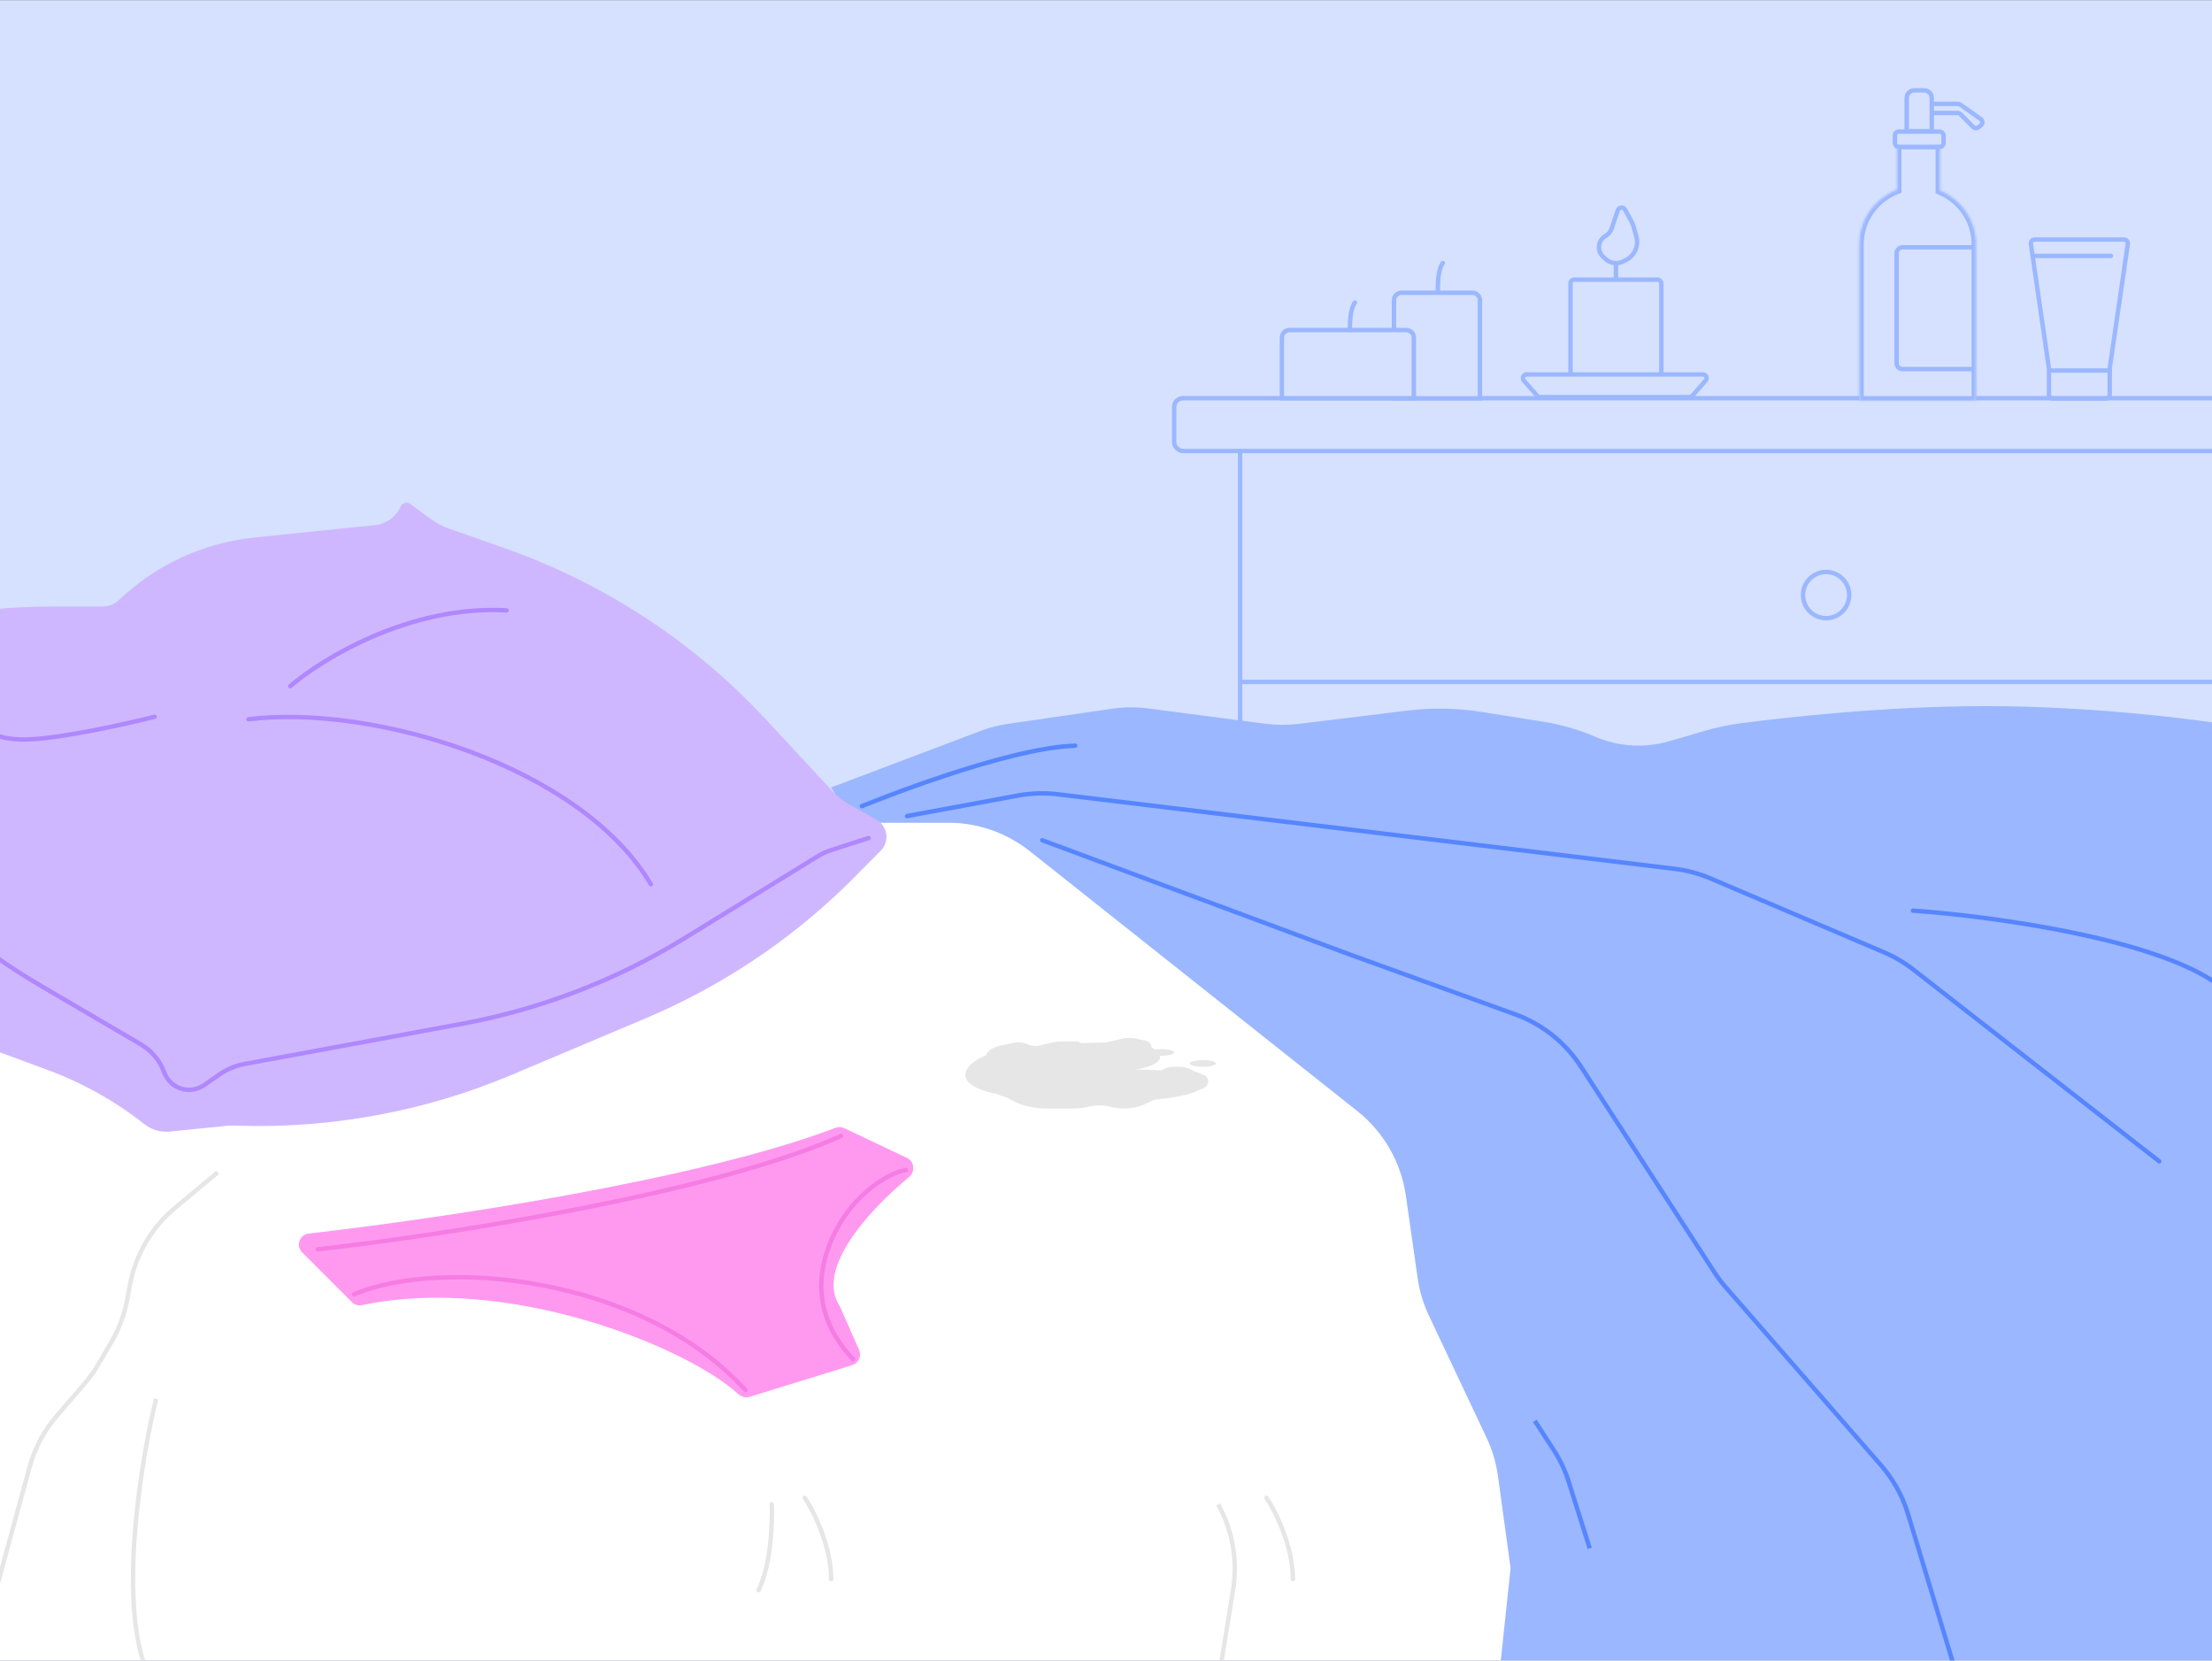
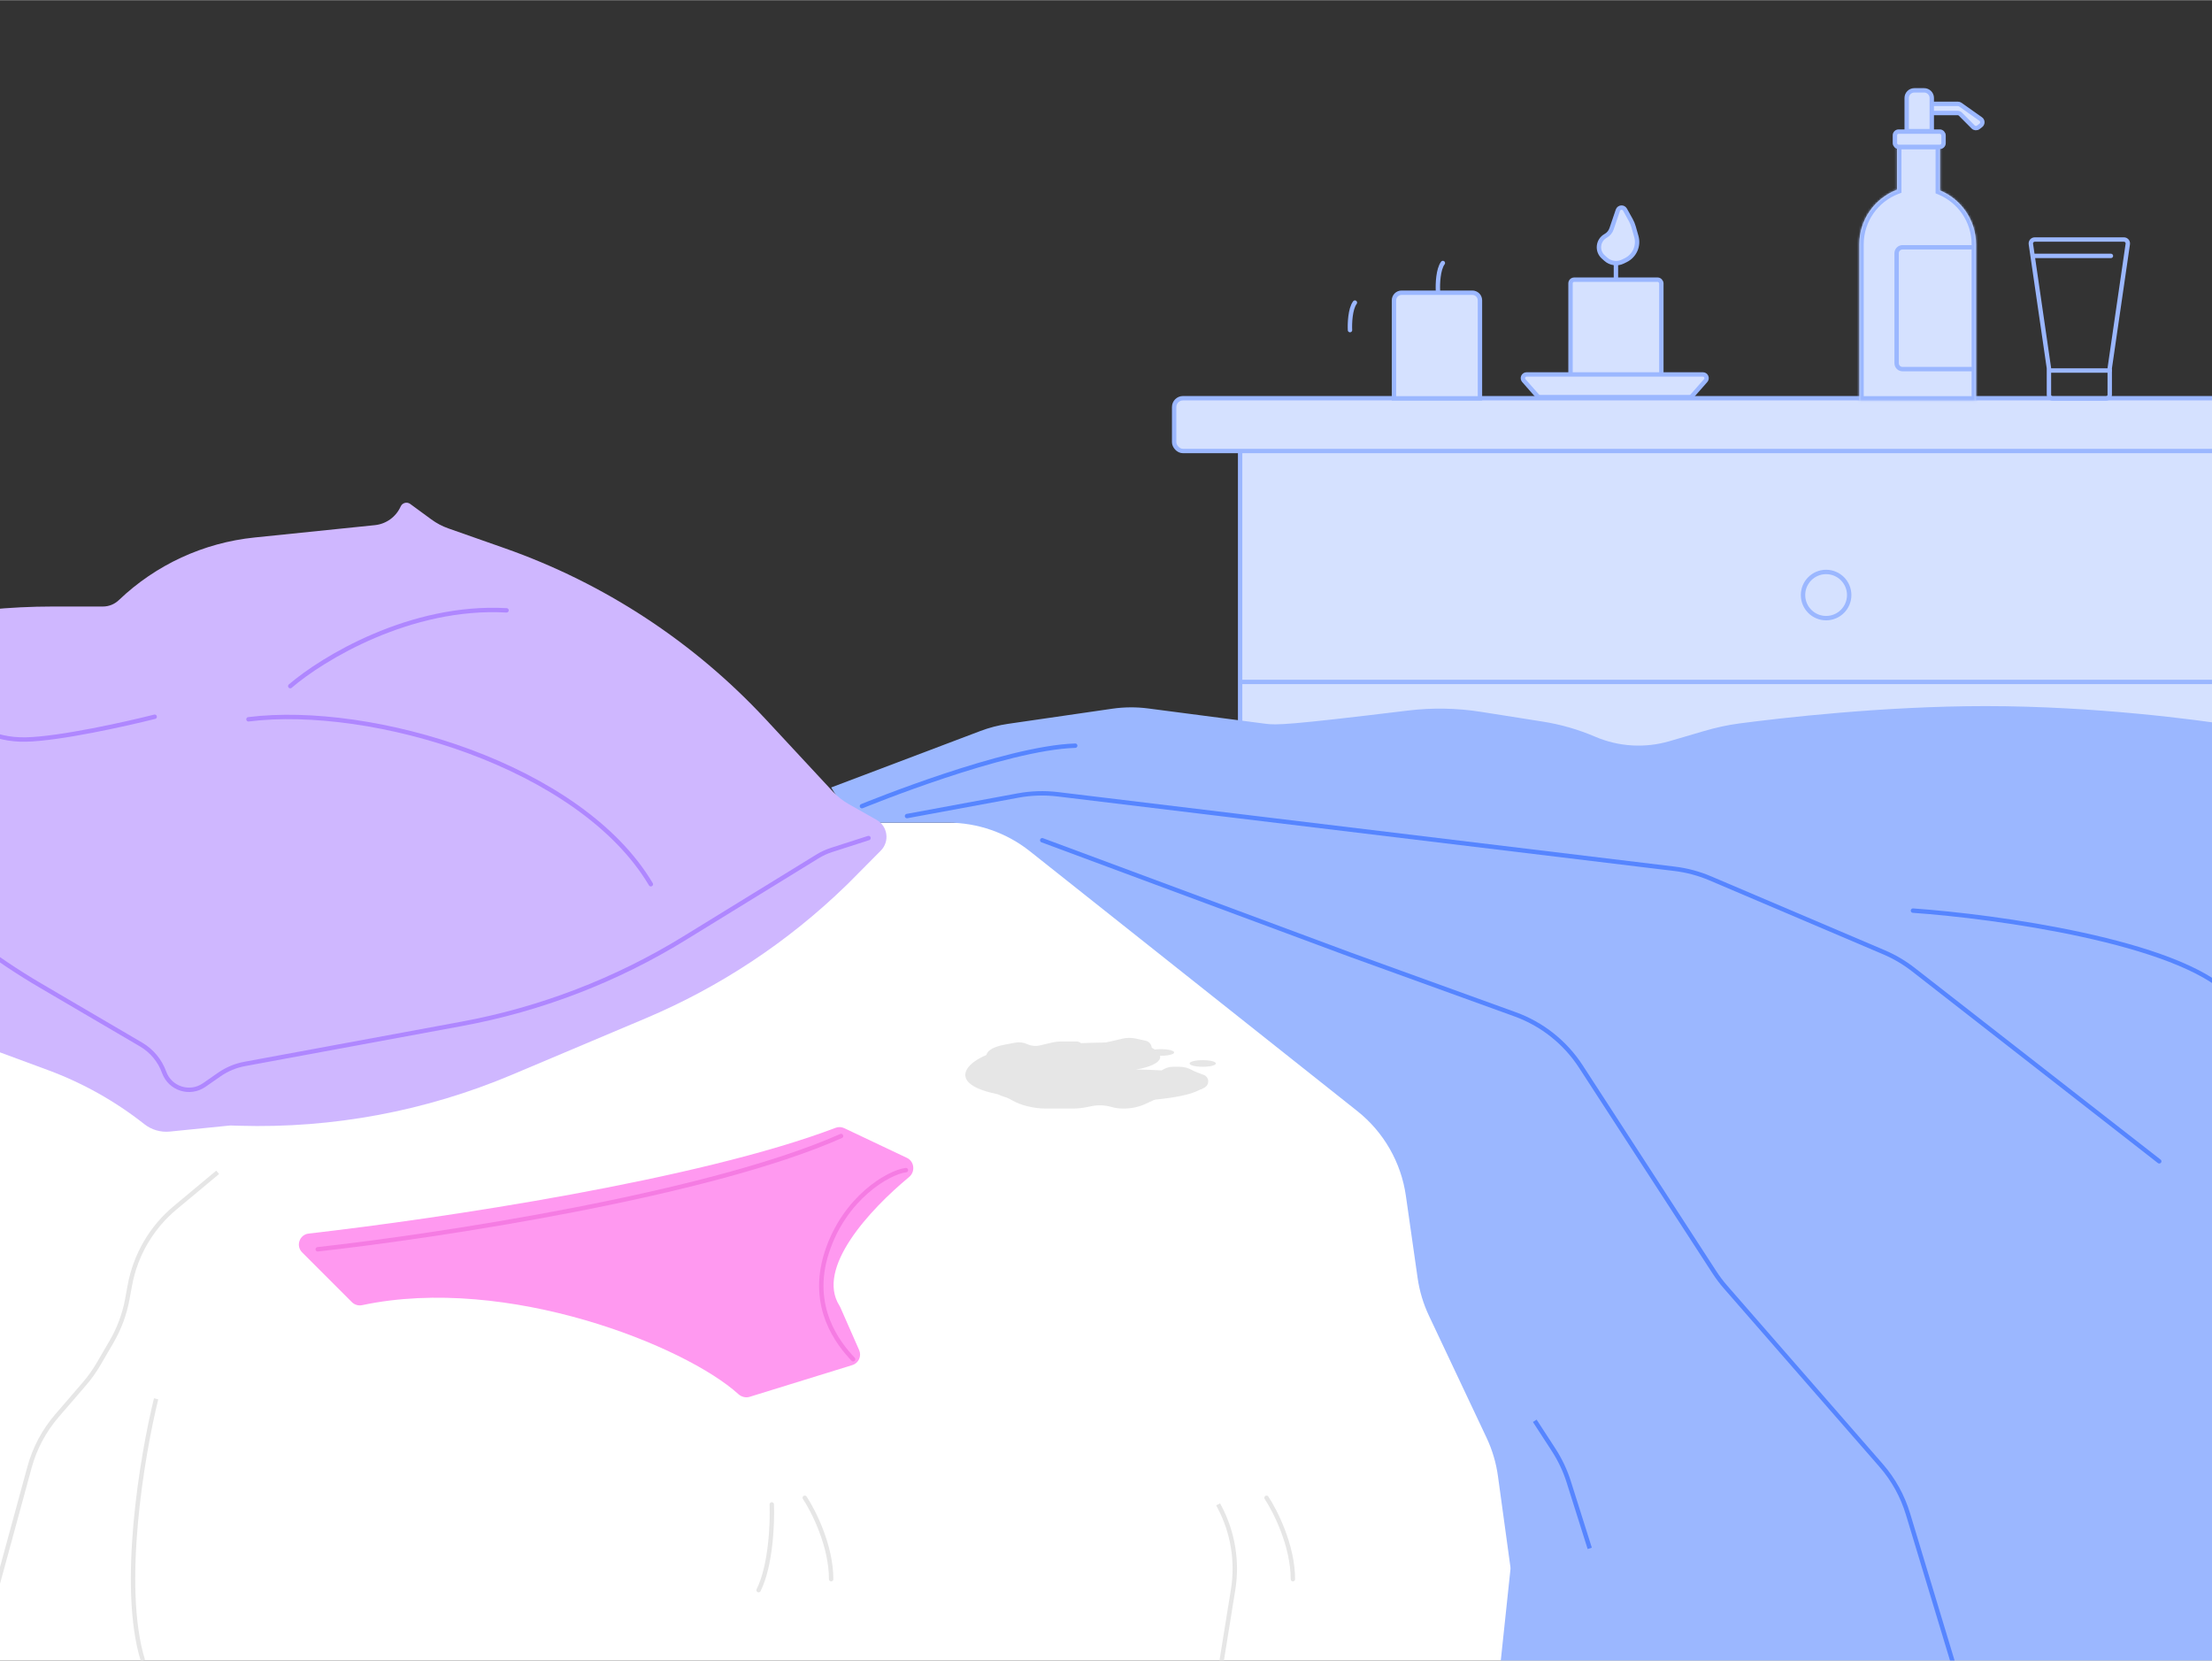
<svg xmlns="http://www.w3.org/2000/svg" fill="none" height="563" viewBox="0 0 1006 755" width="750">
  <rect x="0" y="0" width="1006" height="755" fill="#333333" stroke="none" />
  <g clip-path="url(#clip0_120_209)">
-     <rect fill="#D5E1FF" height="755" transform="matrix(-1 0 0 1 1006 0)" width="1006" />
    <path d="M376 380H464" stroke="black" stroke-linecap="round" stroke-width="2" />
    <ellipse cx="504.5" cy="529" fill="#D9D9D9" rx="50.5" ry="18" />
    <ellipse cx="555" cy="519" fill="#D9D9D9" rx="27" ry="10" />
    <path d="M178 676H774" stroke="black" stroke-linecap="round" stroke-width="2" />
    <path d="M-8.003 374H749.997H811.997C819.639 374 937.392 451.868 1003.12 496.028C1008.69 499.771 1011.96 505.986 1011.91 512.697C1011.26 597.086 1010.46 750.673 1012 766C1013.57 781.708 344.471 772.999 -8.621 766.368C-19.515 766.163 -28.003 757.276 -28.003 746.38V394C-28.003 382.954 -19.049 374 -8.003 374Z" fill="white" />
    <rect fill="#D5E1FF" height="246" rx="4" stroke="#9BB7FF" stroke-linecap="round" stroke-width="2" width="509" x="564" y="197" />
    <rect fill="#D5E1FF" height="24" rx="4" stroke="#9BB7FF" stroke-linecap="round" stroke-width="2" width="551" x="534" y="181" />
    <path d="M380.021 512.763C317.635 536.514 200.61 553.952 140.381 560.854C136.204 561.332 134.432 566.432 137.405 569.405L160.037 592.037C161.258 593.258 163.018 593.756 164.707 593.399C230.825 579.408 311.824 612.046 335.784 633.845C337.187 635.121 339.145 635.646 340.957 635.086L387.641 620.656C390.496 619.774 391.944 616.601 390.741 613.866L382.175 594.398C382.059 594.133 381.914 593.875 381.76 593.63C370.994 576.576 395.329 550.149 413.449 535.145C416.358 532.737 415.874 528.046 412.461 526.429L383.949 512.923C382.705 512.334 381.307 512.273 380.021 512.763Z" fill="#FF99F0" />
-     <path d="M161 588.5C200 572 291 579.5 339 632" stroke="#F57CE3" stroke-linecap="round" stroke-width="2" />
    <path d="M388 618C381.333 611 368 594.3 376 569.5C384 544.7 404 533 412 532" stroke="#F57CE3" stroke-linecap="round" stroke-width="2" />
    <path d="M144.5 568C198.667 562 322.1 543.3 382.5 516.5" stroke="#F57CE3" stroke-linecap="round" stroke-width="2" />
-     <path d="M445.871 332.319L378 358L386.531 371.65C387.445 373.112 389.047 374 390.771 374H431.087C444.63 374 457.774 378.581 468.382 386.999L617.278 505.144C629.3 514.684 637.21 528.467 639.38 543.66L644.721 581.045C645.569 586.981 647.302 592.757 649.863 598.18L676.065 653.668C678.673 659.19 680.423 665.079 681.253 671.129L686.917 712.397C686.972 712.798 686.978 713.203 686.936 713.605L680.624 773.118C680.297 776.195 682.815 778.827 685.903 778.636L956 762H1023.47C1026.04 762 1028.19 760.048 1028.44 757.488L1043.95 599.494C1043.98 599.165 1043.98 598.835 1043.95 598.506L1017.38 333.804C1017.16 331.559 1015.45 329.746 1013.22 329.409C999.967 327.406 953.619 321 903 321C856.206 321 809.413 326.474 791.081 328.884C785.691 329.592 780.383 330.766 775.166 332.293L759.25 336.951C748.099 340.215 736.159 339.497 725.48 334.92C717.856 331.653 709.856 329.346 701.663 328.052L673.56 323.615C662.573 321.88 651.399 321.681 640.357 323.024L590.506 329.087C585.522 329.693 580.481 329.671 575.502 329.022L522.198 322.069C516.758 321.36 511.247 321.4 505.818 322.188L458.485 329.059C454.175 329.684 449.945 330.778 445.871 332.319Z" fill="#9BB7FF" />
+     <path d="M445.871 332.319L378 358L386.531 371.65C387.445 373.112 389.047 374 390.771 374H431.087C444.63 374 457.774 378.581 468.382 386.999L617.278 505.144C629.3 514.684 637.21 528.467 639.38 543.66L644.721 581.045C645.569 586.981 647.302 592.757 649.863 598.18L676.065 653.668C678.673 659.19 680.423 665.079 681.253 671.129L686.917 712.397C686.972 712.798 686.978 713.203 686.936 713.605L680.624 773.118C680.297 776.195 682.815 778.827 685.903 778.636L956 762H1023.47C1026.04 762 1028.19 760.048 1028.44 757.488L1043.95 599.494C1043.98 599.165 1043.98 598.835 1043.95 598.506L1017.38 333.804C1017.16 331.559 1015.45 329.746 1013.22 329.409C999.967 327.406 953.619 321 903 321C856.206 321 809.413 326.474 791.081 328.884C785.691 329.592 780.383 330.766 775.166 332.293L759.25 336.951C748.099 340.215 736.159 339.497 725.48 334.92C717.856 331.653 709.856 329.346 701.663 328.052L673.56 323.615C662.573 321.88 651.399 321.681 640.357 323.024C585.522 329.693 580.481 329.671 575.502 329.022L522.198 322.069C516.758 321.36 511.247 321.4 505.818 322.188L458.485 329.059C454.175 329.684 449.945 330.778 445.871 332.319Z" fill="#9BB7FF" />
    <path d="M385.96 365.548L398.651 372.72C403.755 375.604 404.716 382.554 400.586 386.715L385.815 401.599L384.559 402.816C358.23 428.327 327.394 448.728 293.618 462.983L232.803 488.649C193.65 505.173 151.399 513.079 108.92 511.828L104.714 511.704L77.215 514.471C73.067 514.888 68.919 513.678 65.647 511.096C52.399 500.642 37.588 492.34 21.758 486.493L-13.574 473.443C-50.875 459.666 -79.369 428.925 -90.281 390.687L-107.812 329.252C-108.645 326.33 -110.004 323.585 -111.82 321.149L-118.304 312.452C-121.056 308.761 -118.73 303.478 -114.148 303.017L-100.919 301.686C-98.029 301.395 -95.199 300.681 -92.517 299.567L-89.698 298.395C-53.672 283.424 -15.044 275.717 23.968 275.717L46.798 275.717C49.495 275.717 52.087 274.677 54.037 272.814C70.865 256.731 92.57 246.71 115.726 244.334L170.506 238.713C175.649 238.185 180.118 234.947 182.221 230.223C182.97 228.541 185.08 227.98 186.565 229.069L196.204 236.134C198.553 237.856 201.143 239.222 203.891 240.188L229.507 249.193C274.822 265.124 315.582 291.836 348.274 327.027L378.833 359.921C380.905 362.152 383.309 364.05 385.96 365.548Z" fill="#CFB7FF" />
    <path d="M132 311.921C146.556 299.398 186.609 274.974 230.375 277.46" stroke="#AF87FF" stroke-linecap="round" stroke-width="2" />
    <path d="M395 381L378.214 386.402C375.956 387.129 373.794 388.124 371.774 389.366L311.316 426.54C280.225 445.657 245.868 458.864 209.977 465.493L111.278 483.724C107.139 484.489 103.211 486.127 99.754 488.529L92.847 493.33C86.345 497.849 77.325 494.969 74.645 487.518V487.518C72.737 482.211 69.027 477.743 64.162 474.892L18.343 448.038C-23.482 423.525 -58.651 389.12 -84.077 347.843L-100.441 321.276C-102.823 317.41 -106.062 314.143 -109.908 311.727L-118.361 306.418" stroke="#AF87FF" stroke-linecap="round" stroke-width="2" />
    <path d="M295.999 402C263.999 348 168.999 320 112.999 327" stroke="#AF87FF" stroke-linecap="round" stroke-width="2" />
    <path d="M70.353 325.841C57.289 329.14 27.301 335.829 11.857 336.192C-3.586 336.555 -13.149 329.281 -16 325.599" stroke="#AF87FF" stroke-linecap="round" stroke-width="2" />
    <path d="M474 382L614 434L689.052 461.146C701.347 465.593 711.852 473.935 718.971 484.901L779.684 578.432C781.226 580.808 782.934 583.071 784.796 585.206L855.516 666.275C861.108 672.685 865.273 680.211 867.735 688.353L890 762" stroke="#5685FF" stroke-linecap="round" stroke-width="2" />
    <path d="M982 528L870.184 440.821C866.079 437.621 861.575 434.968 856.785 432.93L777.839 399.336C772.639 397.123 767.153 395.656 761.542 394.978L481.095 361.099C475.067 360.37 468.963 360.562 462.991 361.665L412.5 371" stroke="#5685FF" stroke-linecap="round" stroke-width="2" />
    <path d="M870 414C908 416.667 990 428 1014 452" stroke="#5685FF" stroke-linecap="round" stroke-width="2" />
    <path d="M524.772 476.897C516.96 471.65 478.117 474.711 459.672 476.897C441.77 478.64 423.867 493.761 459.672 498.446C495.477 503.131 542.675 501.257 547.557 493.761C551.463 487.765 528.57 486.266 516.635 486.266C522.602 485.329 532.584 482.144 524.772 476.897Z" fill="#E6E6E6" />
    <ellipse cx="6" cy="1.5" fill="#E6E6E6" rx="6" ry="1.5" transform="matrix(-1 0 0 1 553 482)" />
    <ellipse cx="6" cy="1.5" fill="#E6E6E6" rx="6" ry="1.5" transform="matrix(-1 0 0 1 534 477)" />
    <path d="M366 681C370 687 378 702.8 378 718" stroke="#E6E6E6" stroke-linecap="round" stroke-width="2" />
    <path d="M576 681C580 687 588 702.8 588 718" stroke="#E6E6E6" stroke-linecap="round" stroke-width="2" />
    <path d="M351 684C351.333 692.333 350.6 711.8 345 723" stroke="#E6E6E6" stroke-linecap="round" stroke-width="2" />
    <path d="M565 310H1006" stroke="#9BB7FF" stroke-linecap="round" stroke-width="2" />
    <circle cx="830.5" cy="270.5" fill="#D5E1FF" r="10.5" stroke="#9BB7FF" stroke-linecap="round" stroke-width="2" />
    <path d="M392 366.5C394.5 365.5 457 340 489 339" stroke="#5685FF" stroke-linecap="round" stroke-width="2" />
    <path d="M633.969 136.489C633.969 134.574 635.521 133.022 637.436 133.022H669.599C671.514 133.022 673.066 134.574 673.066 136.489V181.053H633.969V136.489Z" fill="#D5E1FF" stroke="#9BB7FF" stroke-linecap="round" stroke-width="2" />
    <path d="M653.964 132.022C653.816 129.044 654.054 122.373 656.198 119.514" stroke="#9BB7FF" stroke-linecap="round" stroke-width="2" />
-     <path d="M583 153.467C583 151.552 584.552 150 586.467 150H639.533C641.448 150 643 151.552 643 153.467V181H583V153.467Z" fill="#D5E1FF" stroke="#9BB7FF" stroke-linecap="round" stroke-width="2" />
    <path d="M613.963 150.022C613.815 147.044 614.053 140.373 616.197 137.514" stroke="#9BB7FF" stroke-linecap="round" stroke-width="2" />
    <path d="M698 646L706.55 659.154C709.503 663.697 711.827 668.619 713.459 673.786L723 704" stroke="#5685FF" stroke-width="2" />
    <path d="M554 684L554.671 685.275C560.726 696.78 562.881 709.94 560.811 722.774L554 765" stroke="#E6E6E6" stroke-width="2" />
    <rect fill="#D5E1FF" height="52.386" rx="1.68" stroke="#9BB7FF" stroke-linecap="round" stroke-width="2" width="41.304" x="714.261" y="127.088" />
    <path d="M734.913 126.601V116.339" stroke="#9BB7FF" stroke-linecap="round" stroke-width="2" />
    <path d="M741.67 99.982L739.036 95.239C738.284 93.883 736.28 94.064 735.782 95.533L732.937 103.923C732.467 105.31 731.498 106.473 730.219 107.186C726.681 109.158 726.132 114.026 729.143 116.736L730.293 117.772C732.428 119.695 735.521 120.121 738.097 118.847L739.421 118.192C743.396 116.227 745.401 111.705 744.189 107.44L742.953 103.087C742.646 102.006 742.215 100.964 741.67 99.982Z" fill="#D5E1FF" stroke="#9BB7FF" stroke-linecap="round" stroke-width="2" />
    <path d="M693.024 172.976C692.069 171.89 692.84 170.186 694.286 170.186H774.457C775.903 170.186 776.673 171.89 775.719 172.976L769.606 179.929L770.357 180.59L769.606 179.929C769.287 180.292 768.827 180.5 768.344 180.5H700.399C699.916 180.5 699.456 180.292 699.137 179.929L693.024 172.976Z" fill="#D5E1FF" stroke="#9BB7FF" stroke-linecap="round" stroke-width="2" />
    <path d="M931.838 167.463V179.373C931.838 180.36 932.638 181.16 933.625 181.16H957.704C958.691 181.16 959.491 180.36 959.491 179.373V167.463C959.491 167.377 959.497 167.291 959.51 167.205L967.703 110.88C967.859 109.802 967.024 108.836 965.934 108.836H925.395C924.305 108.836 923.47 109.802 923.626 110.88L931.819 167.205C931.832 167.291 931.838 167.377 931.838 167.463Z" stroke="#9BB7FF" stroke-linecap="round" stroke-width="2" />
    <path d="M932.37 168.397H959.492" stroke="#9BB7FF" stroke-linecap="round" stroke-width="2" />
    <path d="M924.924 116.281H960.022" stroke="#9BB7FF" stroke-linecap="round" stroke-width="2" />
    <mask fill="white" id="path-43-inside-1_120_209">
      <path clip-rule="evenodd" d="M882.286 65.757H862.774V86.189C852.739 89.975 845.602 99.667 845.602 111.027V182.053H898.676V111.027C898.676 99.965 891.908 90.483 882.286 86.499V65.757Z" fill-rule="evenodd" />
    </mask>
    <path clip-rule="evenodd" d="M882.286 65.757H862.774V86.189C852.739 89.975 845.602 99.667 845.602 111.027V182.053H898.676V111.027C898.676 99.965 891.908 90.483 882.286 86.499V65.757Z" fill="#D5E1FF" fill-rule="evenodd" />
    <path d="M862.774 65.757V63.757H860.774V65.757H862.774ZM882.286 65.757H884.286V63.757H882.286V65.757ZM862.774 86.189L863.48 88.06L864.774 87.572V86.189H862.774ZM845.602 182.053H843.602V184.053H845.602V182.053ZM898.676 182.053V184.053H900.676V182.053H898.676ZM882.286 86.499H880.286V87.835L881.521 88.346L882.286 86.499ZM862.774 67.757H882.286V63.757H862.774V67.757ZM864.774 86.189V65.757H860.774V86.189H864.774ZM847.602 111.027C847.602 100.526 854.198 91.562 863.48 88.06L862.068 84.318C851.28 88.388 843.602 98.808 843.602 111.027H847.602ZM847.602 182.053V111.027H843.602V182.053H847.602ZM898.676 180.053H845.602V184.053H898.676V180.053ZM896.676 111.027V182.053H900.676V111.027H896.676ZM881.521 88.346C890.421 92.032 896.676 100.801 896.676 111.027H900.676C900.676 99.128 893.395 88.934 883.052 84.651L881.521 88.346ZM880.286 65.757V86.499H884.286V65.757H880.286Z" fill="#9BB7FF" mask="url(#path-43-inside-1_120_209)" />
    <path d="M890.486 47.147H879.551C878.565 47.147 877.765 47.947 877.765 48.934V49.508C877.765 50.495 878.565 51.295 879.551 51.295H890.311C890.787 51.295 891.243 51.485 891.578 51.822L897.37 57.645C898.005 58.283 899.015 58.349 899.728 57.799L900.867 56.92C901.818 56.186 901.788 54.741 900.807 54.047L891.518 47.475C891.216 47.262 890.856 47.147 890.486 47.147Z" fill="#D5E1FF" stroke="#9BB7FF" stroke-linecap="round" stroke-width="2" />
    <path d="M867.15 44.467C867.15 42.552 868.703 41 870.617 41H875.085C876.999 41 878.552 42.552 878.552 44.467V59.549H867.15V44.467Z" fill="#D5E1FF" stroke="#9BB7FF" stroke-linecap="round" stroke-width="2" />
    <rect fill="#D5E1FF" height="6.934" rx="1.68" stroke="#9BB7FF" stroke-linecap="round" stroke-width="2" width="22.122" x="861.789" y="59.762" />
    <path d="M896.526 112.367H865.256C863.776 112.367 862.576 113.567 862.576 115.047V165.078C862.576 166.559 863.776 167.759 865.256 167.759H896.526" stroke="#9BB7FF" stroke-linecap="round" stroke-width="2" />
    <path d="M99 533L79.666 549.112C68.897 558.086 61.609 570.549 59.07 584.335L57.899 590.692C56.642 597.512 54.213 604.063 50.718 610.054L44.78 620.235C42.931 623.405 40.794 626.399 38.398 629.179L25.868 643.713C20.03 650.485 15.779 658.477 13.427 667.103L-7 742" stroke="#E6E6E6" stroke-width="2" />
    <path d="M71 636C64.667 661.667 54.6 721.4 65 755" stroke="#E6E6E6" stroke-width="2" />
    <path d="M521.228 501.775L525 500L531.293 497.303C534.069 496.113 537.057 495.5 540.078 495.5H544.734C545.564 495.5 546.379 495.284 547.099 494.872L547.909 494.409C548.893 493.847 549.5 492.801 549.5 491.668C549.5 490.362 548.696 489.191 547.476 488.722L543.649 487.249C543.217 487.083 542.798 486.885 542.397 486.655L542.22 486.554C540.438 485.536 538.42 485 536.367 485H533.518C531.562 485 529.662 485.652 528.118 486.853L527.322 487.472C526.46 488.142 525.418 488.54 524.329 488.615L518.878 488.991C516.104 489.182 514.454 485.955 516.234 483.819C516.411 483.607 516.614 483.42 516.839 483.261L522.33 479.385C523.828 478.327 524.24 476.284 523.268 474.728C522.777 473.943 521.991 473.387 521.086 473.186L516.678 472.206C514.586 471.741 512.417 471.755 510.331 472.246L505 473.5L494.758 475.634C493.68 475.858 492.566 475.458 491.878 474.598C491.323 473.904 490.483 473.5 489.594 473.5H482.561C481.192 473.5 479.827 473.66 478.495 473.977L473.046 475.275C471.072 475.745 468.997 475.544 467.149 474.704C465.426 473.921 463.501 473.692 461.642 474.05L456.825 474.976C453.398 475.635 448.5 477.011 448.5 480.5V488.068C448.5 489.019 448.624 489.965 448.869 490.884C449.878 494.667 452.833 497.622 456.616 498.631L456.713 498.657C457.568 498.885 458.393 499.214 459.169 499.638L460.662 500.452C462.546 501.48 464.554 502.263 466.636 502.784L467.576 503.019C470.182 503.671 472.858 504 475.545 504H488.043C490.009 504 491.971 503.806 493.9 503.42L496.475 502.905C499.449 502.31 502.521 502.435 505.437 503.268C507.137 503.754 508.897 504 510.666 504H511.274C514.716 504 518.115 503.24 521.228 501.775Z" fill="#E6E6E6" />
  </g>
  <defs>
    <clipPath id="clip0_120_209">
      <rect fill="white" height="755" transform="matrix(-1 0 0 1 1006 0)" width="1006" />
    </clipPath>
  </defs>
</svg>